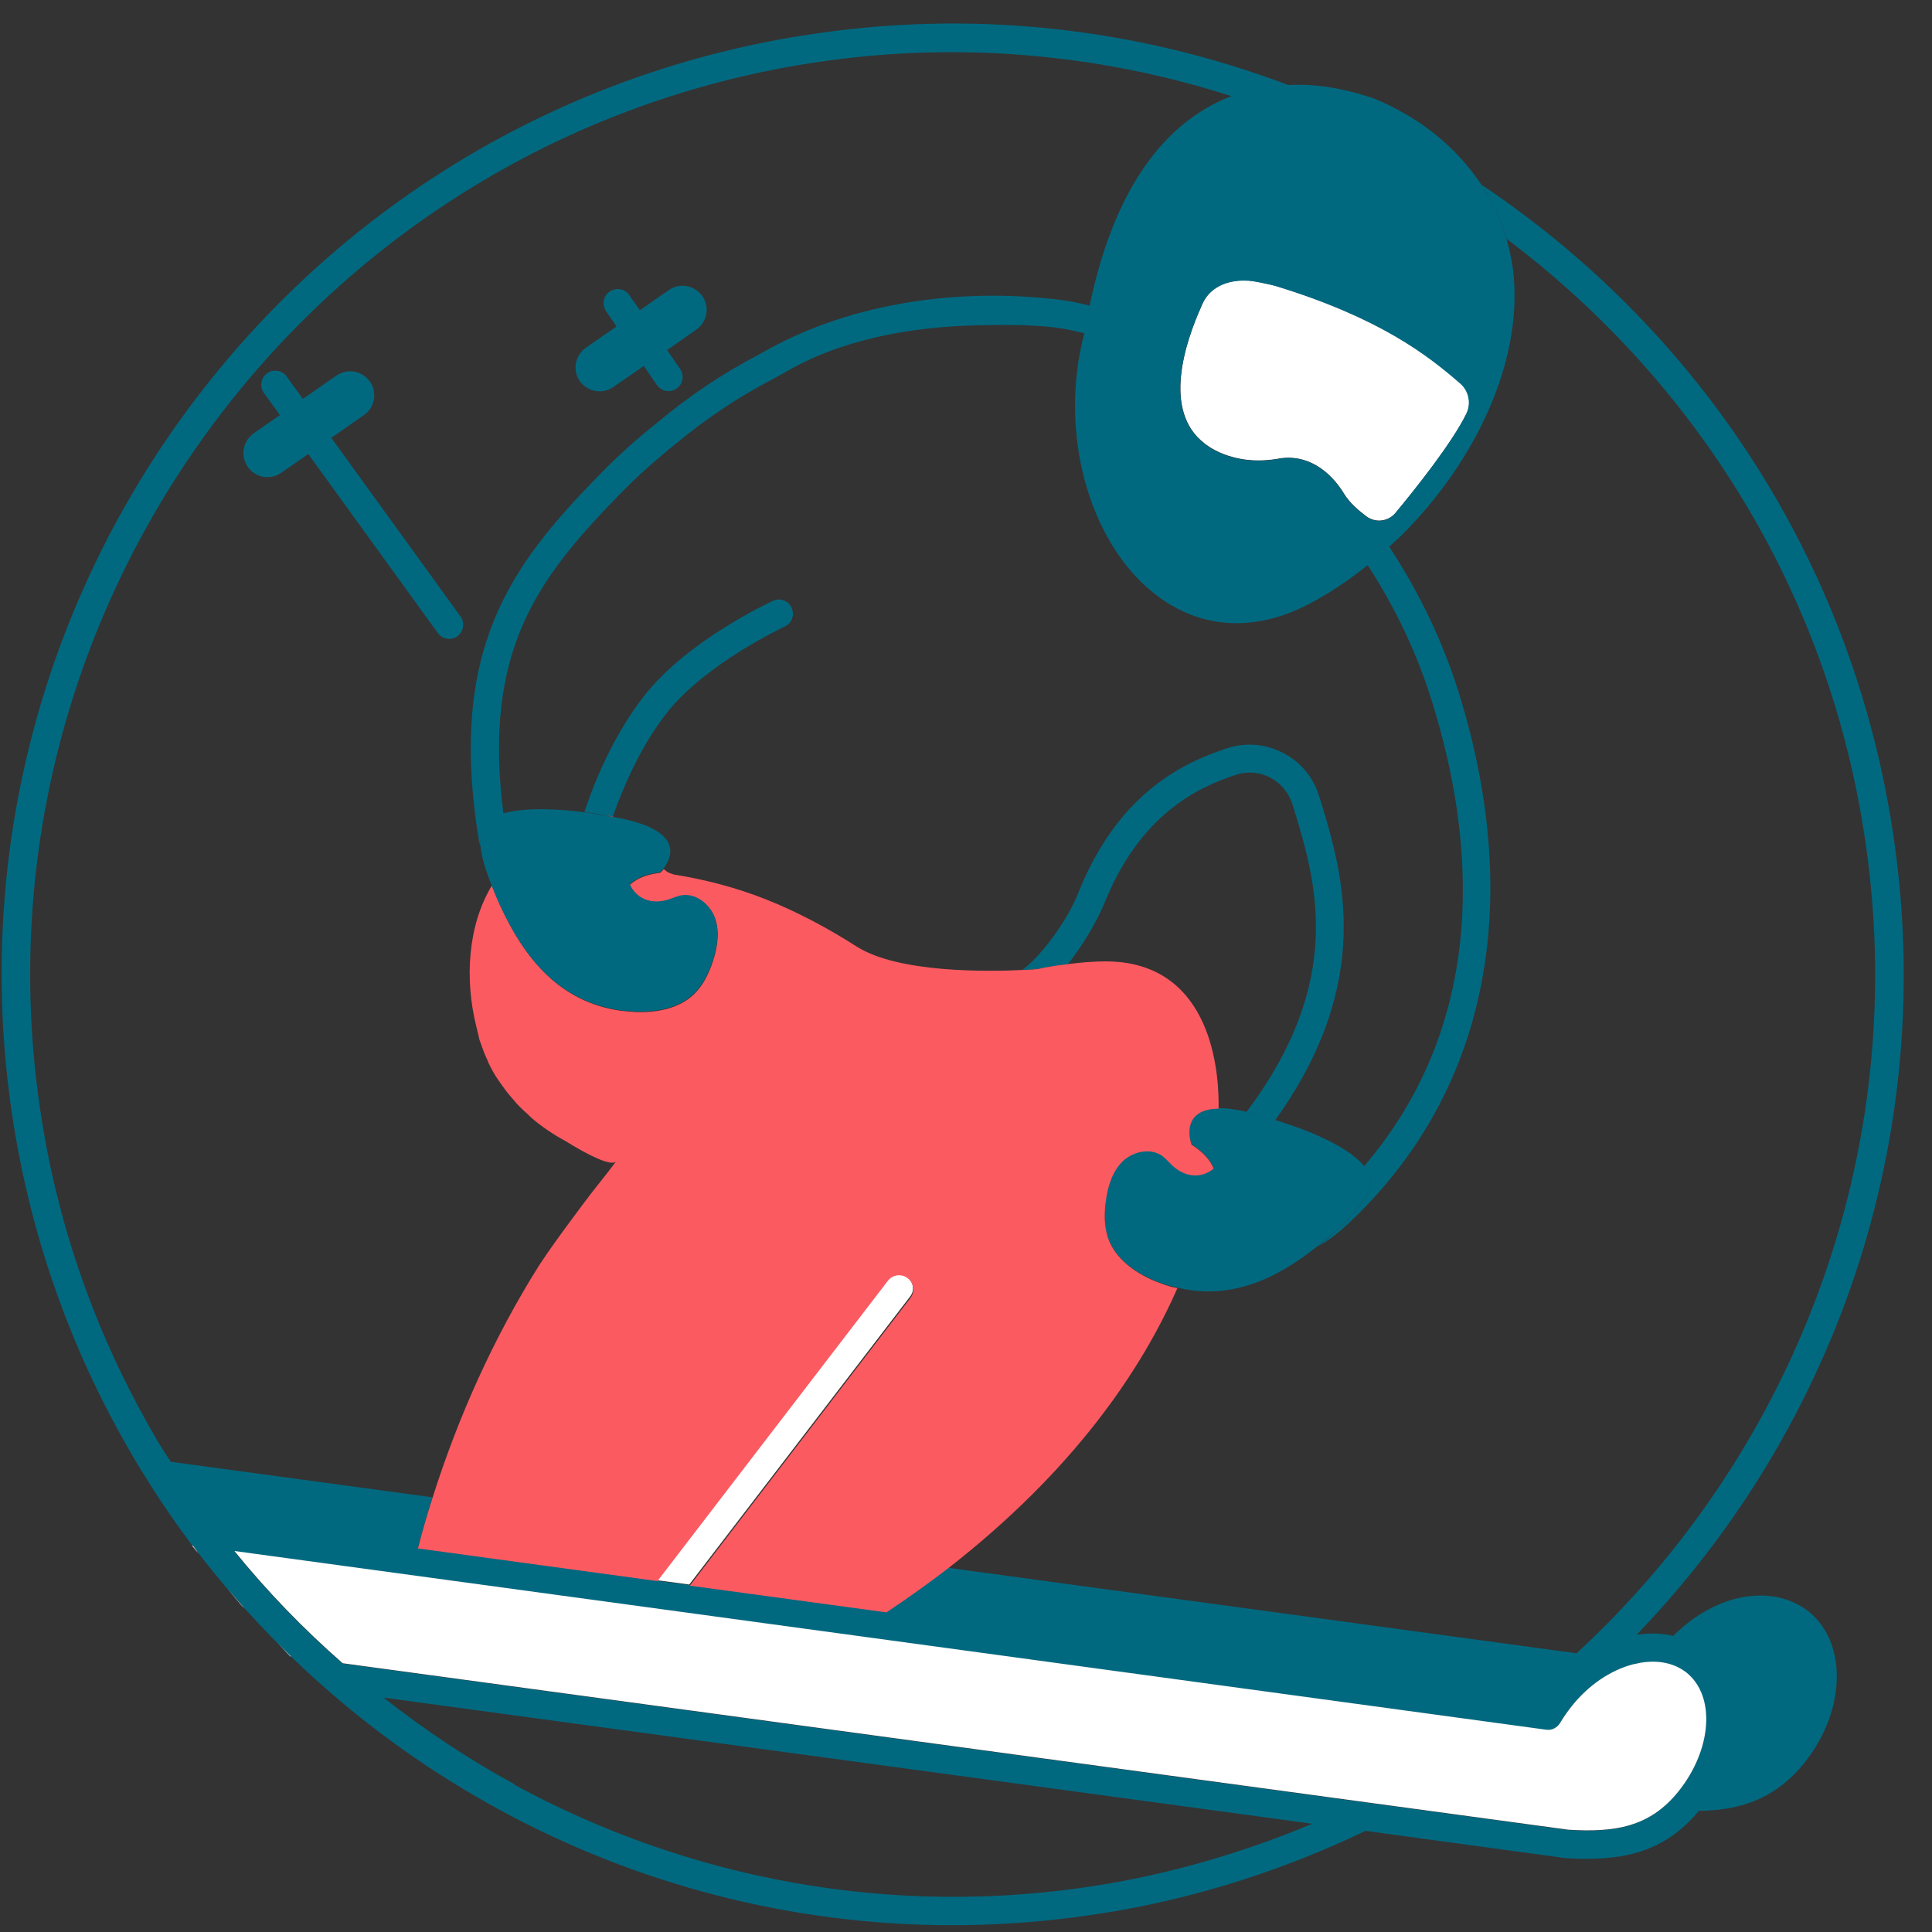
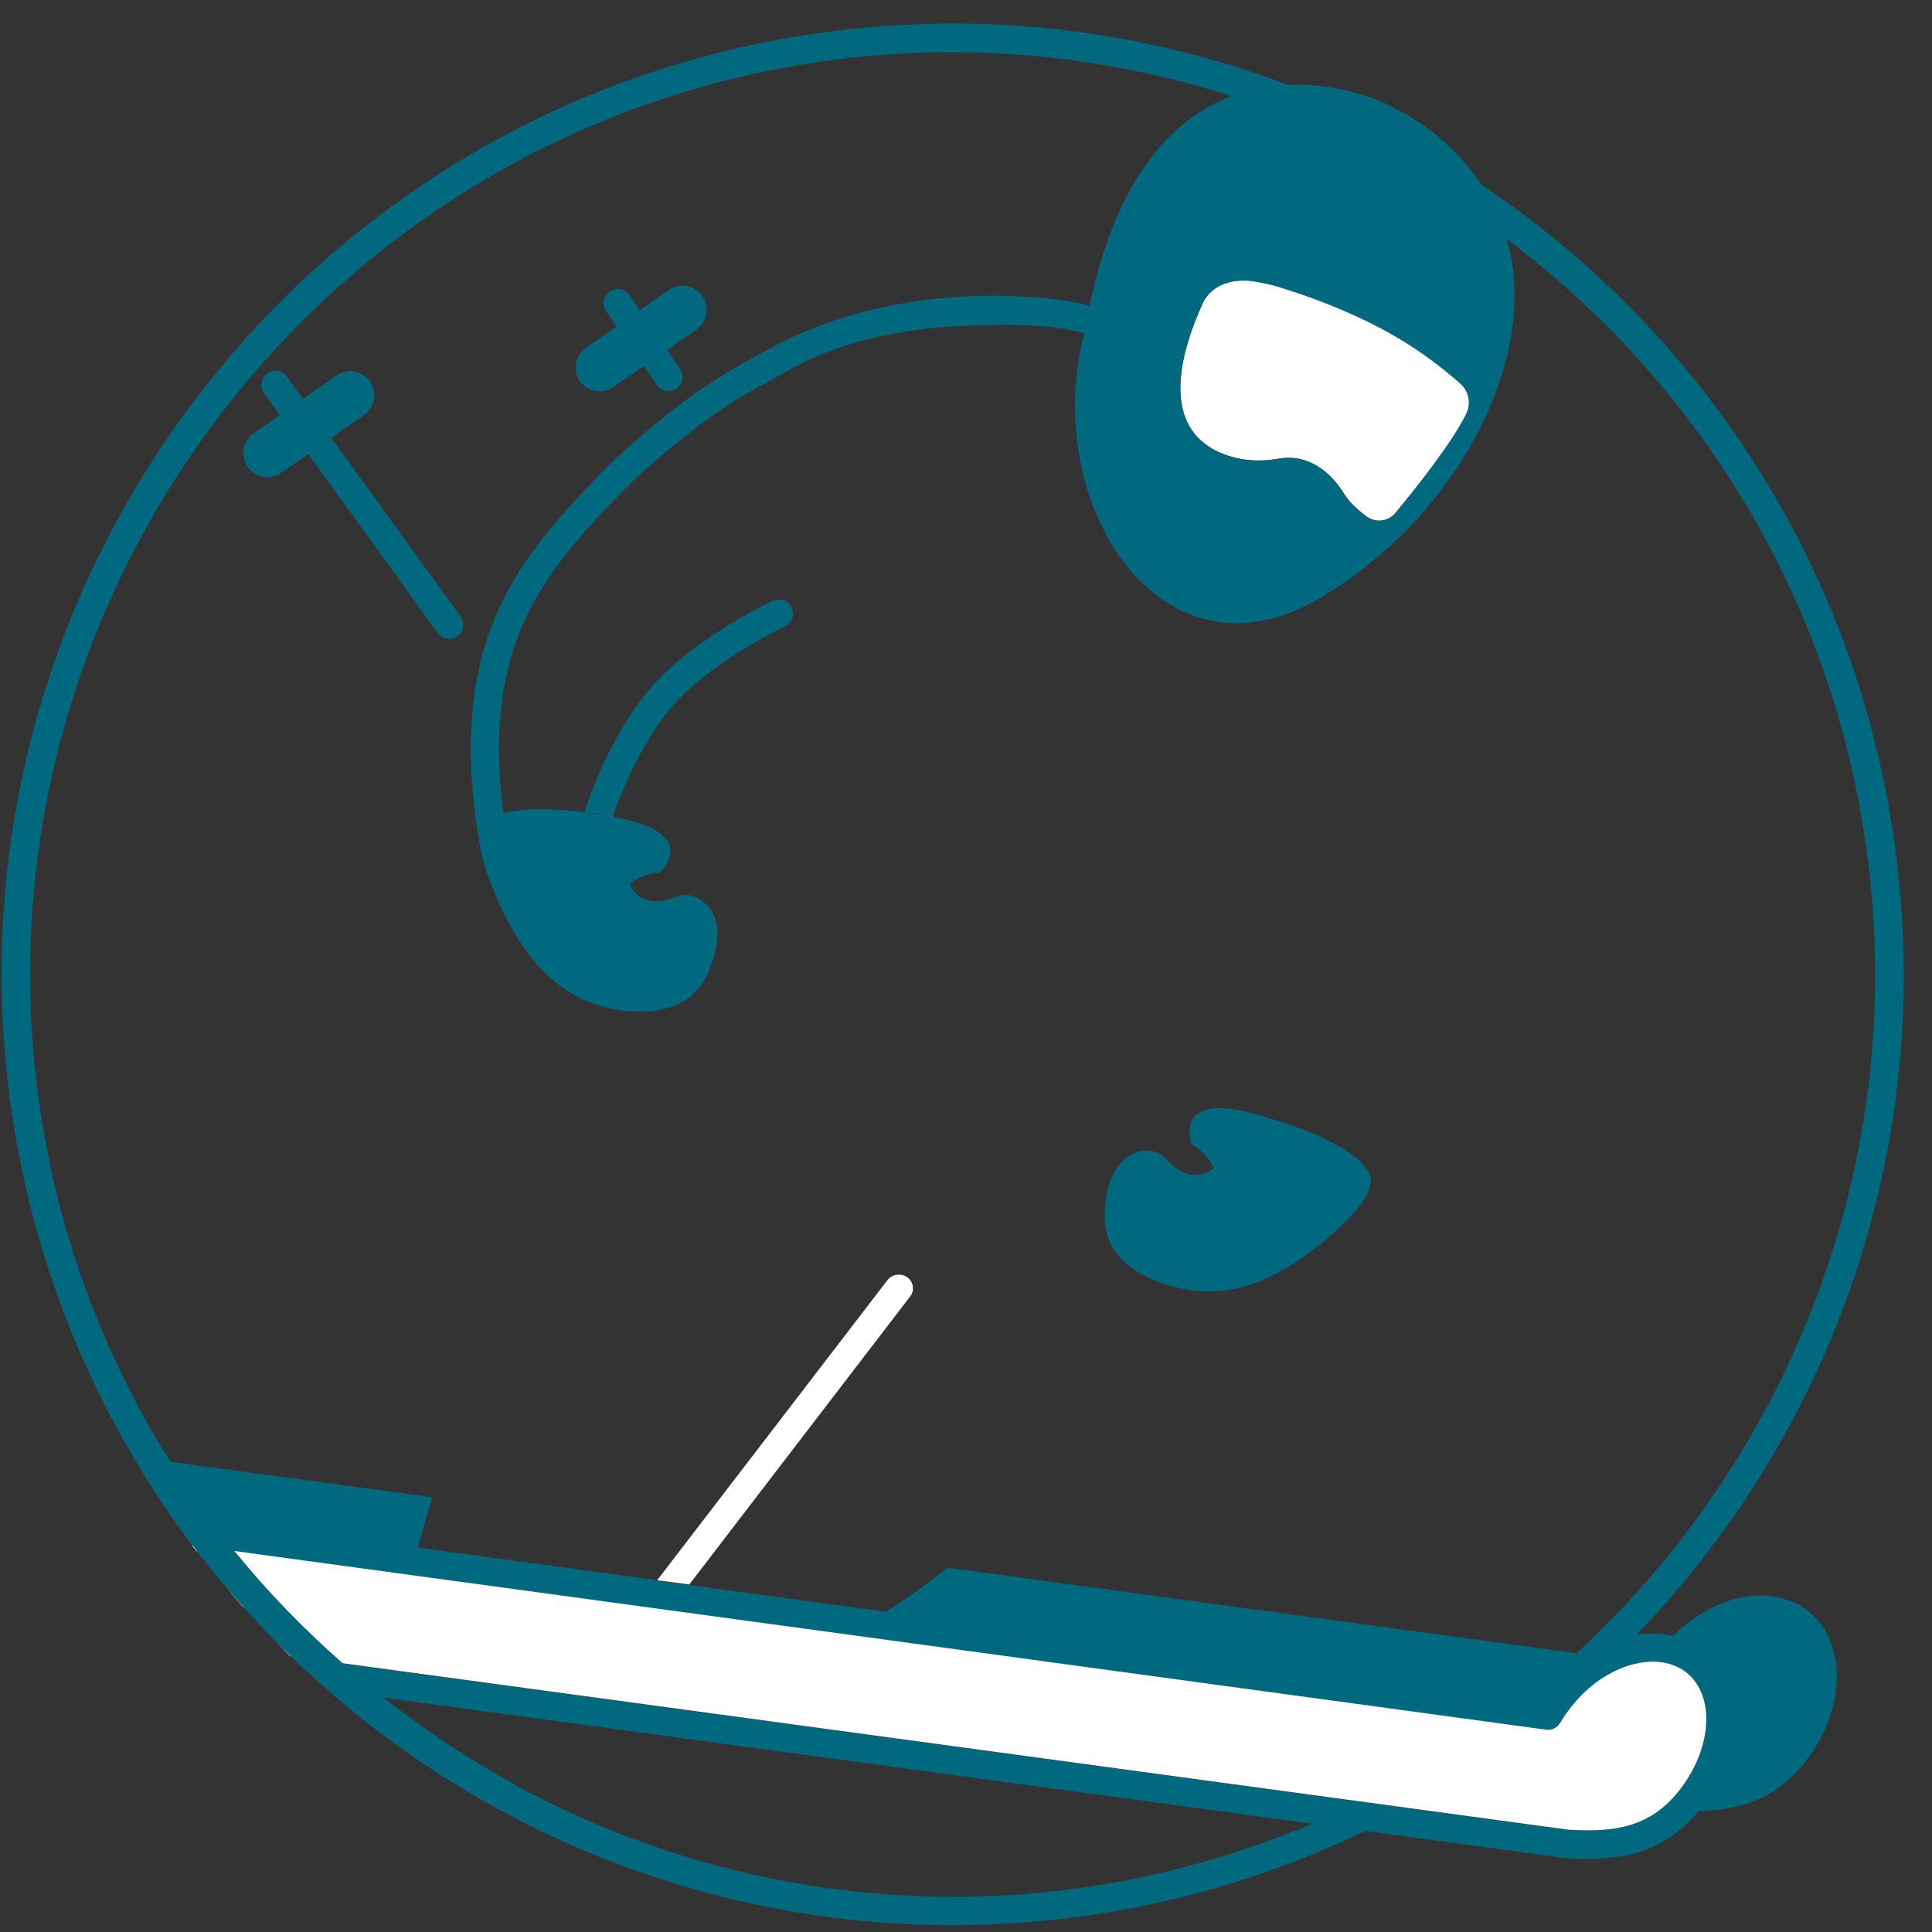
<svg xmlns="http://www.w3.org/2000/svg" width="68" height="68" viewBox="0 0 68 68" fill="none">
  <rect x="0" y="0" width="68" height="68" fill="#333333" stroke="none" />
  <path d="M61.05 56.28C60.27 56.49 59.52 56.95 58.89 57.58C58.49 57.48 58.05 57.47 57.6 57.54C64.74 50.14 68.39 39.56 66.52 28.65C64.91 19.23 59.5 11.42 52.14 6.5C52.53 7.09 52.83 7.73 53.03 8.41C59.43 13.22 64.09 20.37 65.53 28.83C67.46 40.08 63.31 50.98 55.49 58.19L33.36 55.18C32.69 55.7 31.97 56.22 31.19 56.73L24.27 55.79L23.14 55.64L23 55.6L14.71 54.47C14.87 53.88 15.03 53.29 15.22 52.7L6.01 51.45C5.87 51.22 5.71 51 5.57 50.76C3.62 47.46 2.21 43.77 1.53 39.78C-1.49 22.14 10.41 5.33 28.05 2.3L28.36 2.25C33.55 1.41 38.66 1.88 43.36 3.39C44.04 3.13 44.72 3.02 45.36 3C40.06 0.99 34.19 0.29 28.2 1.26C28.09 1.28 27.99 1.29 27.88 1.31C9.66 4.43 -2.57 21.72 0.54 39.94C1.35 44.68 3.13 49 5.62 52.77C5.65 52.81 5.67 52.85 5.7 52.89C5.76 52.98 5.83 53.08 5.89 53.17C6.12 53.51 6.36 53.85 6.61 54.18C6.66 54.25 6.71 54.32 6.76 54.39H6.79C6.86 54.48 6.92 54.57 6.99 54.66C6.95 54.6 6.9 54.55 6.86 54.5C7.35 55.15 7.87 55.78 8.41 56.39C8.23 56.19 8.07 55.97 7.9 55.77C8.13 56.05 8.36 56.33 8.61 56.6C8.56 56.54 8.5 56.49 8.45 56.44C8.54 56.54 8.63 56.64 8.73 56.74C8.77 56.78 8.8 56.82 8.84 56.86C16.2 64.9 27.33 69.19 38.86 67.33C38.97 67.31 39.07 67.3 39.18 67.28C42.34 66.74 45.31 65.76 48.06 64.44L55.1 65.4C55.74 65.44 56.38 65.44 57.01 65.34C58.01 65.18 58.97 64.74 59.79 63.74C60.11 63.73 60.43 63.71 60.75 63.66C61.74 63.5 62.68 63.07 63.49 62.07C64.97 60.24 65.04 57.84 63.66 56.72C62.97 56.18 62.04 56.02 61.05 56.28ZM9.61 57.66C9.82 57.87 10.02 58.09 10.24 58.3H10.22C10.01 58.09 9.82 57.87 9.61 57.66ZM39.01 66.3L38.7 66.35C31.38 67.53 24.21 66.13 18.11 62.82V62.8C16.49 61.92 14.95 60.89 13.5 59.75L46.19 64.19C43.92 65.14 41.53 65.86 39.01 66.3ZM59.06 63.07C58.05 64.32 56.83 64.51 55.19 64.41L12.05 58.55C10.68 57.34 9.4 56.03 8.24 54.6L54.41 60.89C54.61 60.92 54.8 60.82 54.9 60.65C55.02 60.45 55.16 60.25 55.31 60.06C55.9 59.32 56.67 58.8 57.46 58.59C57.56 58.56 57.66 58.54 57.75 58.53C58.37 58.43 58.93 58.55 59.34 58.89C60.39 59.7 60.26 61.59 59.06 63.07Z" fill="#006980" />
  <path d="M57.76 58.52C57.66 58.54 57.57 58.56 57.47 58.58C56.68 58.79 55.91 59.31 55.32 60.05C55.17 60.24 55.03 60.44 54.91 60.64C54.81 60.81 54.62 60.91 54.42 60.88L8.25 54.59C9.41 56.02 10.68 57.33 12.06 58.54L55.2 64.4C56.84 64.5 58.06 64.31 59.07 63.06C60.26 61.58 60.39 59.7 59.36 58.87C58.94 58.54 58.38 58.42 57.76 58.52Z" fill="white" />
  <path d="M7.9 55.78C8.07 55.98 8.23 56.2 8.41 56.4C8.42 56.42 8.44 56.43 8.45 56.45C8.5 56.51 8.56 56.56 8.61 56.61C8.36 56.34 8.13 56.06 7.9 55.78Z" fill="white" />
  <path d="M6.79 54.4H6.76C6.79 54.44 6.82 54.47 6.85 54.51C6.89 54.57 6.94 54.62 6.98 54.67C6.92 54.58 6.86 54.49 6.79 54.4Z" fill="white" />
  <path d="M9.61 57.66C9.82 57.87 10.01 58.09 10.22 58.3H10.24C10.02 58.09 9.82 57.87 9.61 57.66Z" fill="white" />
  <path d="M27.05 12.29L26.67 12.5C25.43 13.15 24.25 13.94 23.14 14.87L22.72 15.21C22.11 15.72 21.56 16.23 21.06 16.75C17.99 19.9 15.73 22.86 16.87 29.66C16.88 29.7 16.91 29.74 16.92 29.78C16.88 29.42 16.93 29.13 17.1 28.96C17.25 28.81 17.47 28.71 17.72 28.64C16.98 22.9 18.94 20.35 21.77 17.44C22.25 16.94 22.77 16.46 23.37 15.96C23.37 15.96 23.52 15.84 23.52 15.83L23.77 15.63C24.83 14.75 25.96 13.99 27.13 13.38L27.55 13.15C29.58 11.94 32.03 11.51 34.36 11.45C35.27 11.43 36.22 11.42 37.08 11.52C37.43 11.56 37.8 11.64 38.17 11.73C38.23 11.39 38.29 11.07 38.36 10.76C37.97 10.66 37.58 10.58 37.2 10.54C33.79 10.14 30.07 10.63 27.05 12.29Z" fill="#006980" />
-   <path d="M48.01 41.05C48.1 41.16 48.17 41.27 48.21 41.39C48.43 41.98 47.51 42.94 46.51 43.77C46.46 43.81 46.41 43.84 46.36 43.88C46.76 43.67 47.11 43.39 47.43 43.09C52.29 38.56 53.68 31.94 51.36 24.43C50.79 22.59 49.96 20.87 48.89 19.23C48.64 19.46 48.39 19.68 48.13 19.88C49.12 21.41 49.89 23.02 50.41 24.72C51.86 29.37 52.5 35.8 48.01 41.05Z" fill="#006980" />
-   <path d="M43.5 27.27C43.9 27.14 44.33 27.17 44.71 27.37C45.09 27.57 45.36 27.9 45.49 28.31L45.55 28.5C46.32 31.04 47.36 34.5 43.87 39.14C44.1 39.19 44.35 39.26 44.64 39.36C44.64 39.36 44.73 39.39 44.88 39.43C48.39 34.54 47.26 30.75 46.49 28.21L46.43 28.03C46.23 27.36 45.78 26.82 45.16 26.5C44.54 26.18 43.85 26.12 43.18 26.34C41.59 26.86 39.32 27.96 37.93 31.48C37.6 32.32 36.69 33.62 35.98 34.14C36.3 34.12 36.49 34.11 36.49 34.11C36.89 34.03 37.25 33.97 37.59 33.93C38.22 33.14 38.69 32.23 38.85 31.84C40.1 28.7 42.1 27.73 43.5 27.27Z" fill="#006980" />
  <path d="M44.91 10.06C44.87 10.05 44.37 9.93 44.11 9.89C43.37 9.79 42.62 10.02 42.32 10.7C42.31 10.72 42.3 10.74 42.3 10.75C41.71 12.05 40.91 14.46 42.39 15.6C42.39 15.6 43.33 16.44 45.01 16.14C45.98 15.97 46.8 16.54 47.31 17.38C47.5 17.69 47.81 17.96 48.09 18.17C48.41 18.41 48.86 18.36 49.12 18.05C49.8 17.23 51.12 15.58 51.62 14.55C51.8 14.18 51.7 13.73 51.39 13.46C50.22 12.47 48.53 11.17 44.91 10.06Z" fill="white" />
  <path d="M38.35 10.76C38.28 11.08 38.22 11.39 38.16 11.73C38.16 11.75 38.15 11.77 38.15 11.79C37.27 15.2 38.3 19.03 40.6 20.87C41.7 21.75 42.97 22.09 44.29 21.87C44.85 21.78 45.42 21.59 45.99 21.3C46.72 20.93 47.45 20.44 48.15 19.88C48.41 19.67 48.66 19.45 48.91 19.23C49.03 19.12 49.15 19.01 49.27 18.9C52 16.21 53.54 12.71 53.28 9.75C53.24 9.29 53.15 8.84 53.02 8.4C52.83 7.72 52.53 7.09 52.13 6.49C51.6 5.69 50.9 4.97 50.02 4.36C50 4.35 49.99 4.34 49.97 4.33C49.95 4.32 49.94 4.3 49.92 4.29C49.66 4.12 48.99 3.71 48.31 3.45C47.8 3.28 47.29 3.15 46.78 3.07C46.35 3 45.87 2.97 45.35 2.99C44.71 3.01 44.04 3.12 43.35 3.38C41.36 4.14 39.32 6.12 38.35 10.76ZM51.61 14.56C51.11 15.59 49.8 17.23 49.11 18.06C48.85 18.37 48.41 18.42 48.08 18.18C47.8 17.97 47.49 17.7 47.3 17.39C46.79 16.55 45.97 15.97 45 16.15C43.32 16.45 42.38 15.61 42.38 15.61C40.9 14.46 41.71 12.06 42.29 10.76C42.3 10.74 42.3 10.73 42.31 10.71C42.61 10.03 43.36 9.8 44.1 9.9C44.36 9.94 44.86 10.05 44.9 10.07C48.53 11.18 50.22 12.48 51.37 13.48C51.69 13.74 51.79 14.19 51.61 14.56Z" fill="#006980" />
  <path d="M31.94 44.96C31.72 44.8 31.41 44.84 31.24 45.05L23.13 55.62L24.26 55.77L32.02 45.65C32.2 45.44 32.16 45.13 31.94 44.96Z" fill="white" />
  <path d="M48.22 41.39C48.18 41.27 48.1 41.16 48.02 41.05C47.35 40.22 45.54 39.62 44.88 39.42C44.73 39.38 44.64 39.35 44.64 39.35C44.35 39.25 44.1 39.19 43.87 39.13C43.47 39.04 43.15 39 42.89 39C41.47 39.02 41.94 40.27 41.94 40.27C42.28 40.49 42.56 40.74 42.72 41.11C42.3 41.46 41.74 41.43 41.28 41.02C41.15 40.9 41.04 40.76 40.9 40.66C40.48 40.36 39.86 40.5 39.5 40.87C39.14 41.23 38.98 41.76 38.92 42.26C38.86 42.71 38.86 43.19 39.02 43.61C39.28 44.3 39.93 44.77 40.6 45.05C40.77 45.13 40.95 45.19 41.12 45.24C41.23 45.27 41.34 45.29 41.44 45.32C43.25 45.76 44.87 45.07 46.37 43.86C46.42 43.82 46.47 43.79 46.52 43.75C47.52 42.93 48.43 41.97 48.22 41.39Z" fill="#006980" />
  <path d="M21.38 28.72C21.44 28.71 21.51 28.72 21.57 28.74C21.9 27.79 22.52 26.3 23.47 25.09C24.85 23.34 27.59 22.07 27.62 22.05C27.87 21.94 27.98 21.64 27.86 21.39C27.75 21.14 27.45 21.03 27.2 21.15C27.08 21.21 24.22 22.53 22.69 24.47C21.58 25.88 20.9 27.57 20.57 28.58C20.95 28.63 21.21 28.68 21.21 28.68C21.27 28.7 21.32 28.71 21.38 28.72Z" fill="#006980" />
-   <path d="M41.44 45.34C41.33 45.31 41.22 45.3 41.12 45.26C40.95 45.21 40.78 45.14 40.6 45.07C39.93 44.78 39.28 44.31 39.02 43.63C38.86 43.2 38.86 42.73 38.92 42.28C38.99 41.77 39.14 41.25 39.5 40.89C39.86 40.53 40.48 40.39 40.9 40.68C41.04 40.78 41.15 40.92 41.28 41.04C41.74 41.45 42.29 41.48 42.72 41.13C42.56 40.76 42.28 40.51 41.94 40.29C41.94 40.29 41.47 39.04 42.89 39.02C42.91 37.99 42.77 34.27 39.49 33.87C39.49 33.87 39.45 33.87 39.39 33.86C39.07 33.83 38.72 33.83 38.33 33.86C38.12 33.87 37.87 33.9 37.61 33.93C37.27 33.97 36.91 34.02 36.51 34.11C36.51 34.11 36.31 34.13 36 34.14C34.77 34.2 31.63 34.25 30.16 33.32C29.16 32.68 28.06 32.09 26.97 31.66C25.92 31.24 24.83 30.96 23.72 30.78C23.67 30.76 23.62 30.75 23.57 30.73C23.49 30.7 23.43 30.64 23.36 30.59C23.3 30.67 23.24 30.72 23.24 30.72C22.83 30.77 22.48 30.87 22.17 31.14C22.4 31.64 22.91 31.86 23.5 31.69C23.67 31.64 23.83 31.56 24 31.53C24.51 31.44 25 31.84 25.17 32.33C25.34 32.81 25.25 33.35 25.09 33.84C24.95 34.27 24.74 34.7 24.41 35.01C23.88 35.51 23.09 35.65 22.36 35.62C22.17 35.61 21.99 35.59 21.81 35.57C19.73 35.26 18.48 33.79 17.6 31.86C17.5 31.63 17.4 31.4 17.31 31.17C16.45 32.6 16.36 34.49 16.76 36.11C16.79 36.22 16.81 36.33 16.84 36.44C16.85 36.48 16.86 36.53 16.87 36.58C16.88 36.62 16.9 36.65 16.91 36.69C16.98 36.89 17.05 37.09 17.14 37.28C17.16 37.31 17.17 37.35 17.18 37.38C17.29 37.62 17.42 37.85 17.57 38.06C17.58 38.07 17.59 38.09 17.6 38.1C17.73 38.29 17.87 38.48 18.03 38.66C18.07 38.7 18.1 38.74 18.14 38.79C18.28 38.95 18.43 39.09 18.59 39.23C18.62 39.26 18.64 39.29 18.67 39.31C18.68 39.32 18.7 39.33 18.7 39.34C19.06 39.65 19.46 39.92 19.9 40.16C20.66 40.63 21.52 41.08 21.69 40.87C21.69 40.87 21.64 40.93 21.57 41.03C21.53 41.08 21.49 41.13 21.44 41.2C21.29 41.39 21.07 41.67 20.81 42C20.6 42.28 20.36 42.59 20.12 42.92C19.73 43.45 19.32 44.01 18.98 44.53C17.38 47.07 16.12 49.88 15.22 52.73C15.03 53.32 14.86 53.91 14.71 54.5L23 55.63L23.14 55.65L31.25 45.08C31.42 44.86 31.73 44.82 31.95 44.99C32.17 45.16 32.21 45.47 32.04 45.69L24.28 55.81L31.2 56.75C31.97 56.24 32.69 55.72 33.37 55.2C37.81 51.74 40.18 48.21 41.44 45.34Z" fill="#FC5A61" />
  <path d="M21.61 28.76C21.6 28.76 21.6 28.75 21.6 28.75C21.59 28.74 21.58 28.75 21.56 28.74C21.5 28.72 21.44 28.71 21.37 28.72C21.46 28.73 21.54 28.74 21.61 28.76Z" fill="#FC5A61" />
  <path d="M21.61 28.76C21.53 28.75 21.46 28.73 21.37 28.72C21.31 28.71 21.26 28.7 21.2 28.69C21.2 28.69 20.94 28.64 20.56 28.59C19.81 28.49 18.56 28.39 17.71 28.63C17.46 28.7 17.24 28.81 17.09 28.95C16.92 29.12 16.87 29.41 16.91 29.77C16.95 30.17 17.1 30.65 17.3 31.15C17.39 31.38 17.48 31.61 17.59 31.84C18.47 33.77 19.72 35.24 21.8 35.55C21.98 35.58 22.16 35.59 22.35 35.6C23.08 35.63 23.87 35.49 24.4 34.99C24.73 34.68 24.94 34.25 25.08 33.82C25.24 33.33 25.33 32.79 25.16 32.31C24.99 31.83 24.5 31.43 23.99 31.51C23.82 31.54 23.66 31.62 23.49 31.67C22.9 31.84 22.39 31.62 22.16 31.12C22.47 30.85 22.82 30.75 23.23 30.7C23.23 30.7 23.28 30.65 23.35 30.57C23.63 30.21 24.15 29.2 21.61 28.76Z" fill="#006980" />
  <path d="M11.66 15.41L12.81 14.61C13.19 14.34 13.29 13.82 13.02 13.43C12.75 13.05 12.23 12.95 11.84 13.22L10.66 14.04L10.09 13.25C9.93 13.03 9.62 12.98 9.4 13.14C9.18 13.3 9.13 13.61 9.29 13.83L9.85 14.61L8.93 15.25C8.55 15.52 8.45 16.04 8.72 16.43C8.99 16.82 9.51 16.91 9.9 16.64L10.85 15.98L15.41 22.28C15.52 22.44 15.71 22.51 15.89 22.48C15.96 22.47 16.04 22.44 16.1 22.39C16.32 22.23 16.37 21.92 16.21 21.7L11.66 15.41Z" fill="#006980" />
  <path d="M21.59 13.62L22.66 12.88L23.12 13.55C23.23 13.71 23.42 13.79 23.61 13.76C23.68 13.75 23.75 13.72 23.81 13.68C24.04 13.52 24.09 13.22 23.94 12.99L23.48 12.32L24.51 11.6C24.89 11.33 24.99 10.81 24.72 10.42C24.45 10.04 23.93 9.94 23.54 10.21L22.52 10.92L22.15 10.39C21.99 10.16 21.69 10.11 21.46 10.26C21.23 10.42 21.18 10.72 21.33 10.95L21.7 11.49L20.62 12.24C20.24 12.51 20.14 13.03 20.41 13.42C20.68 13.79 21.21 13.89 21.59 13.62Z" fill="#006980" />
</svg>